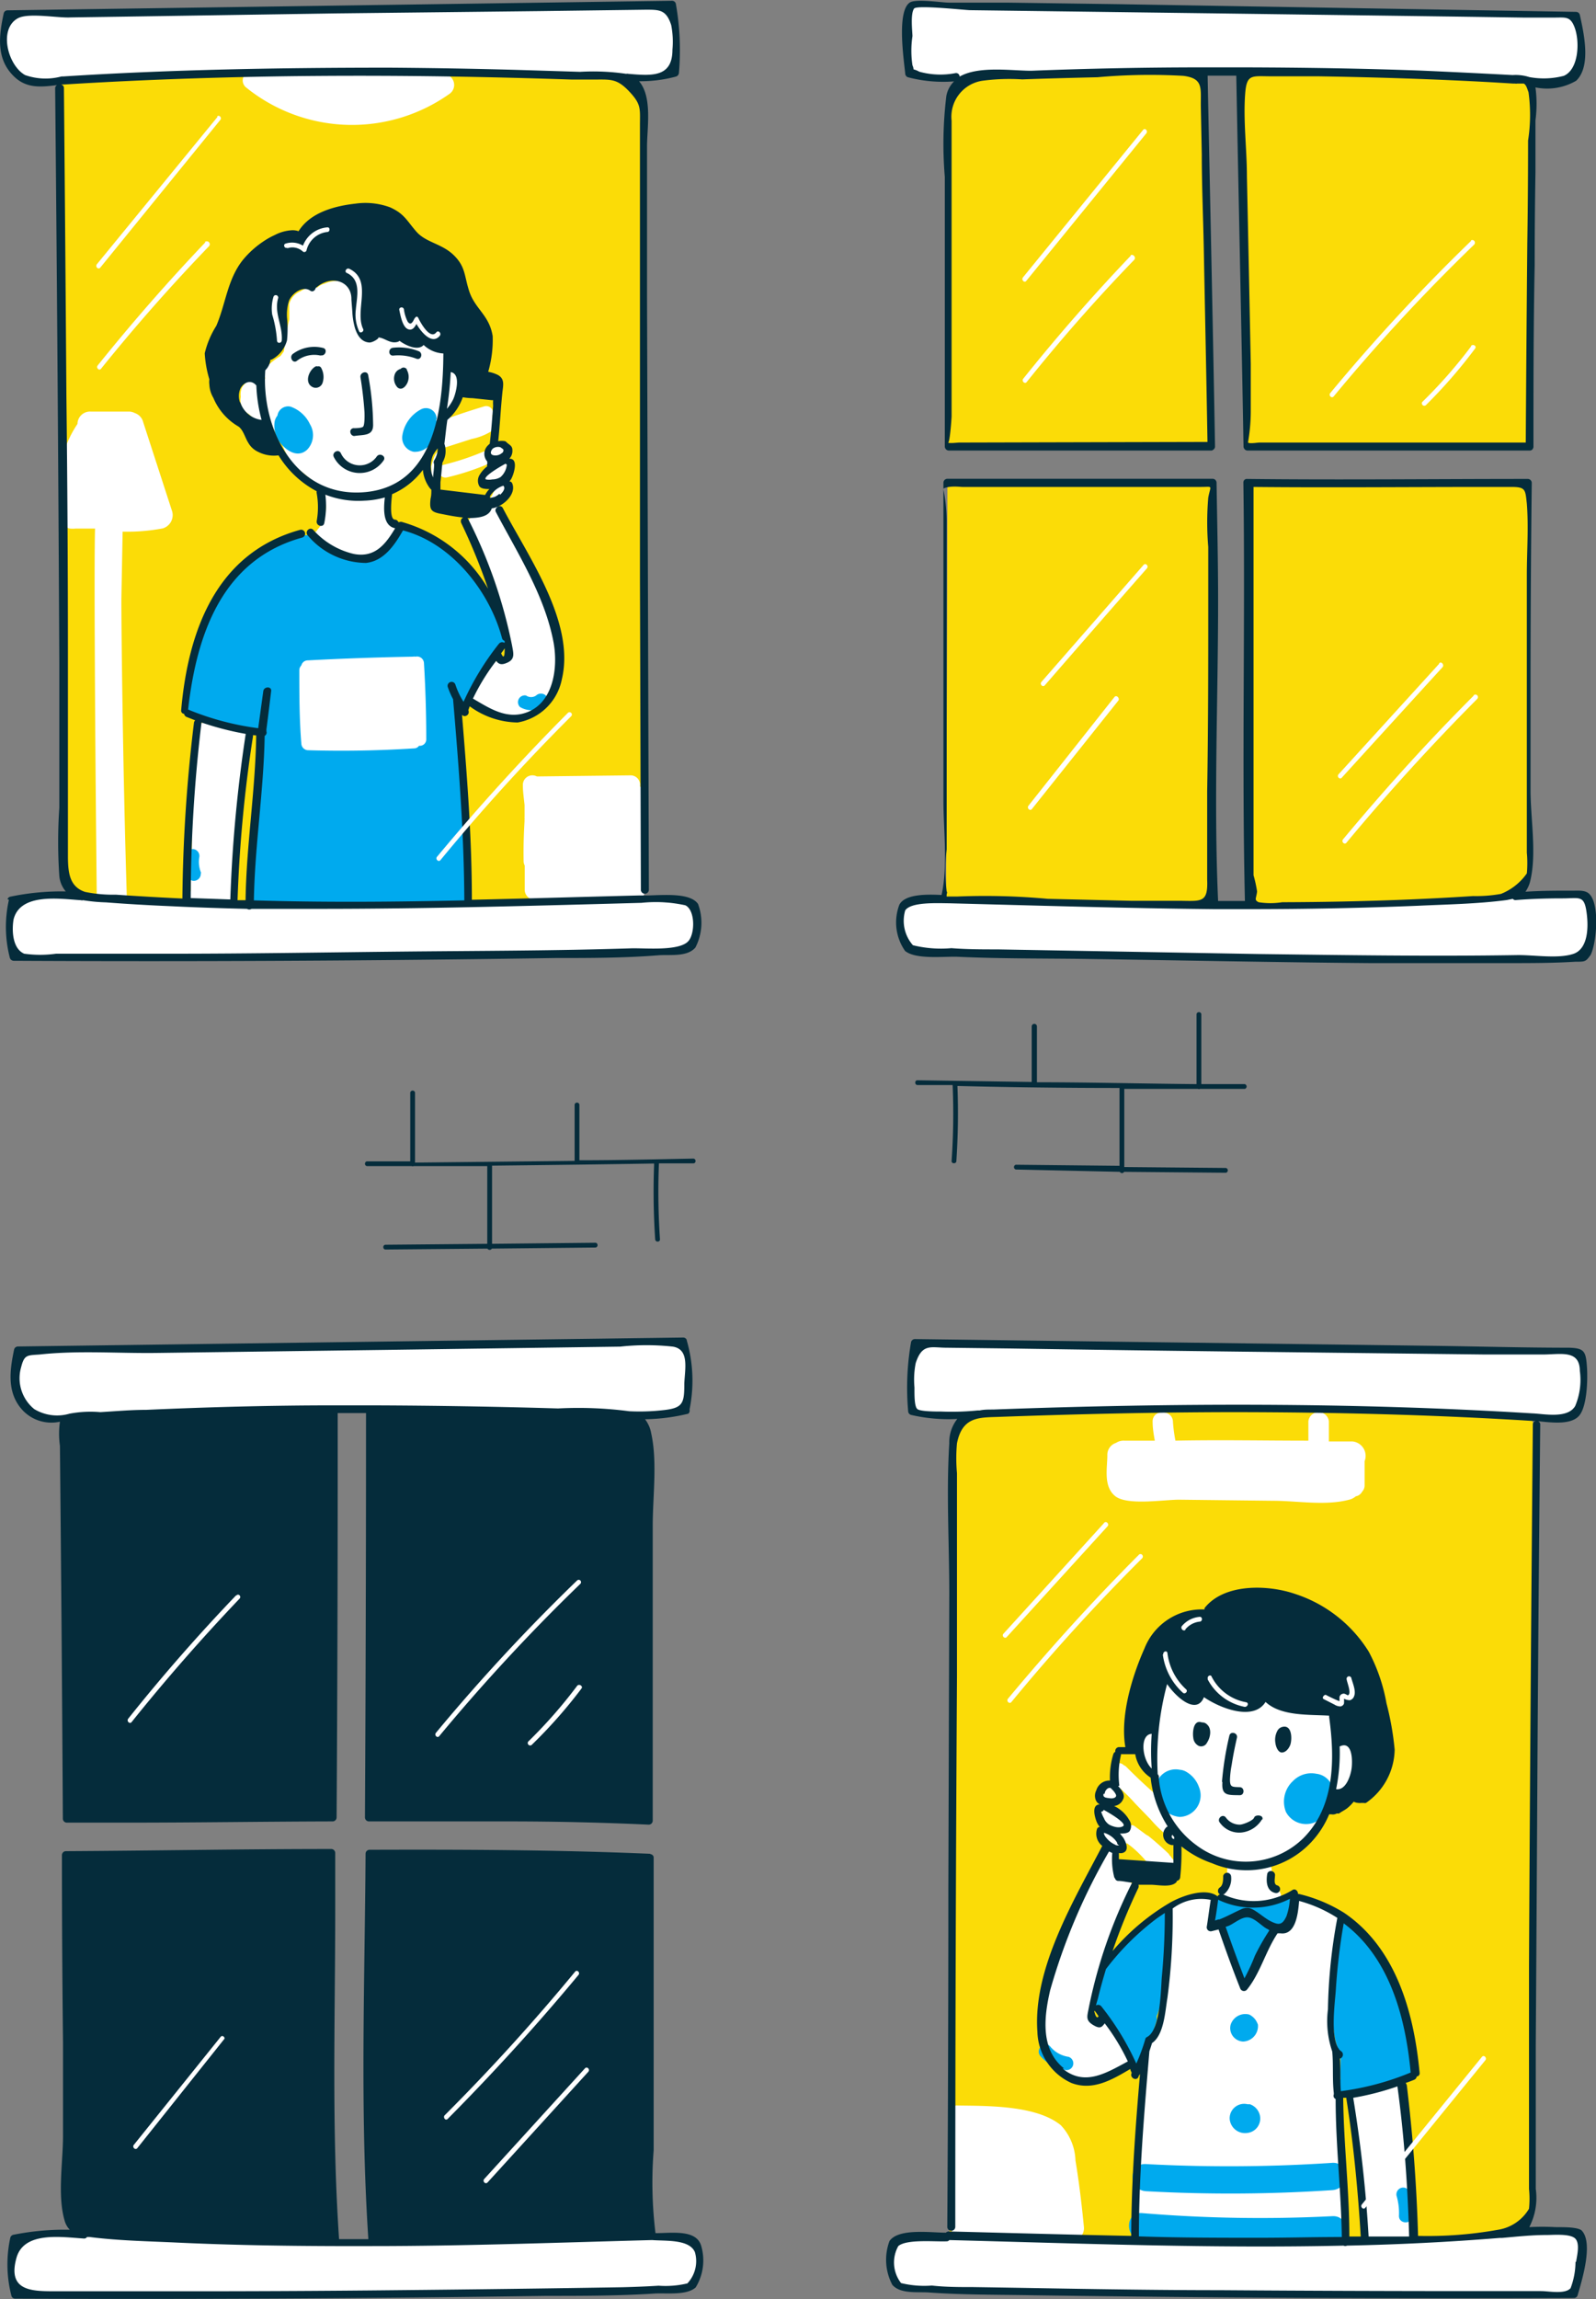
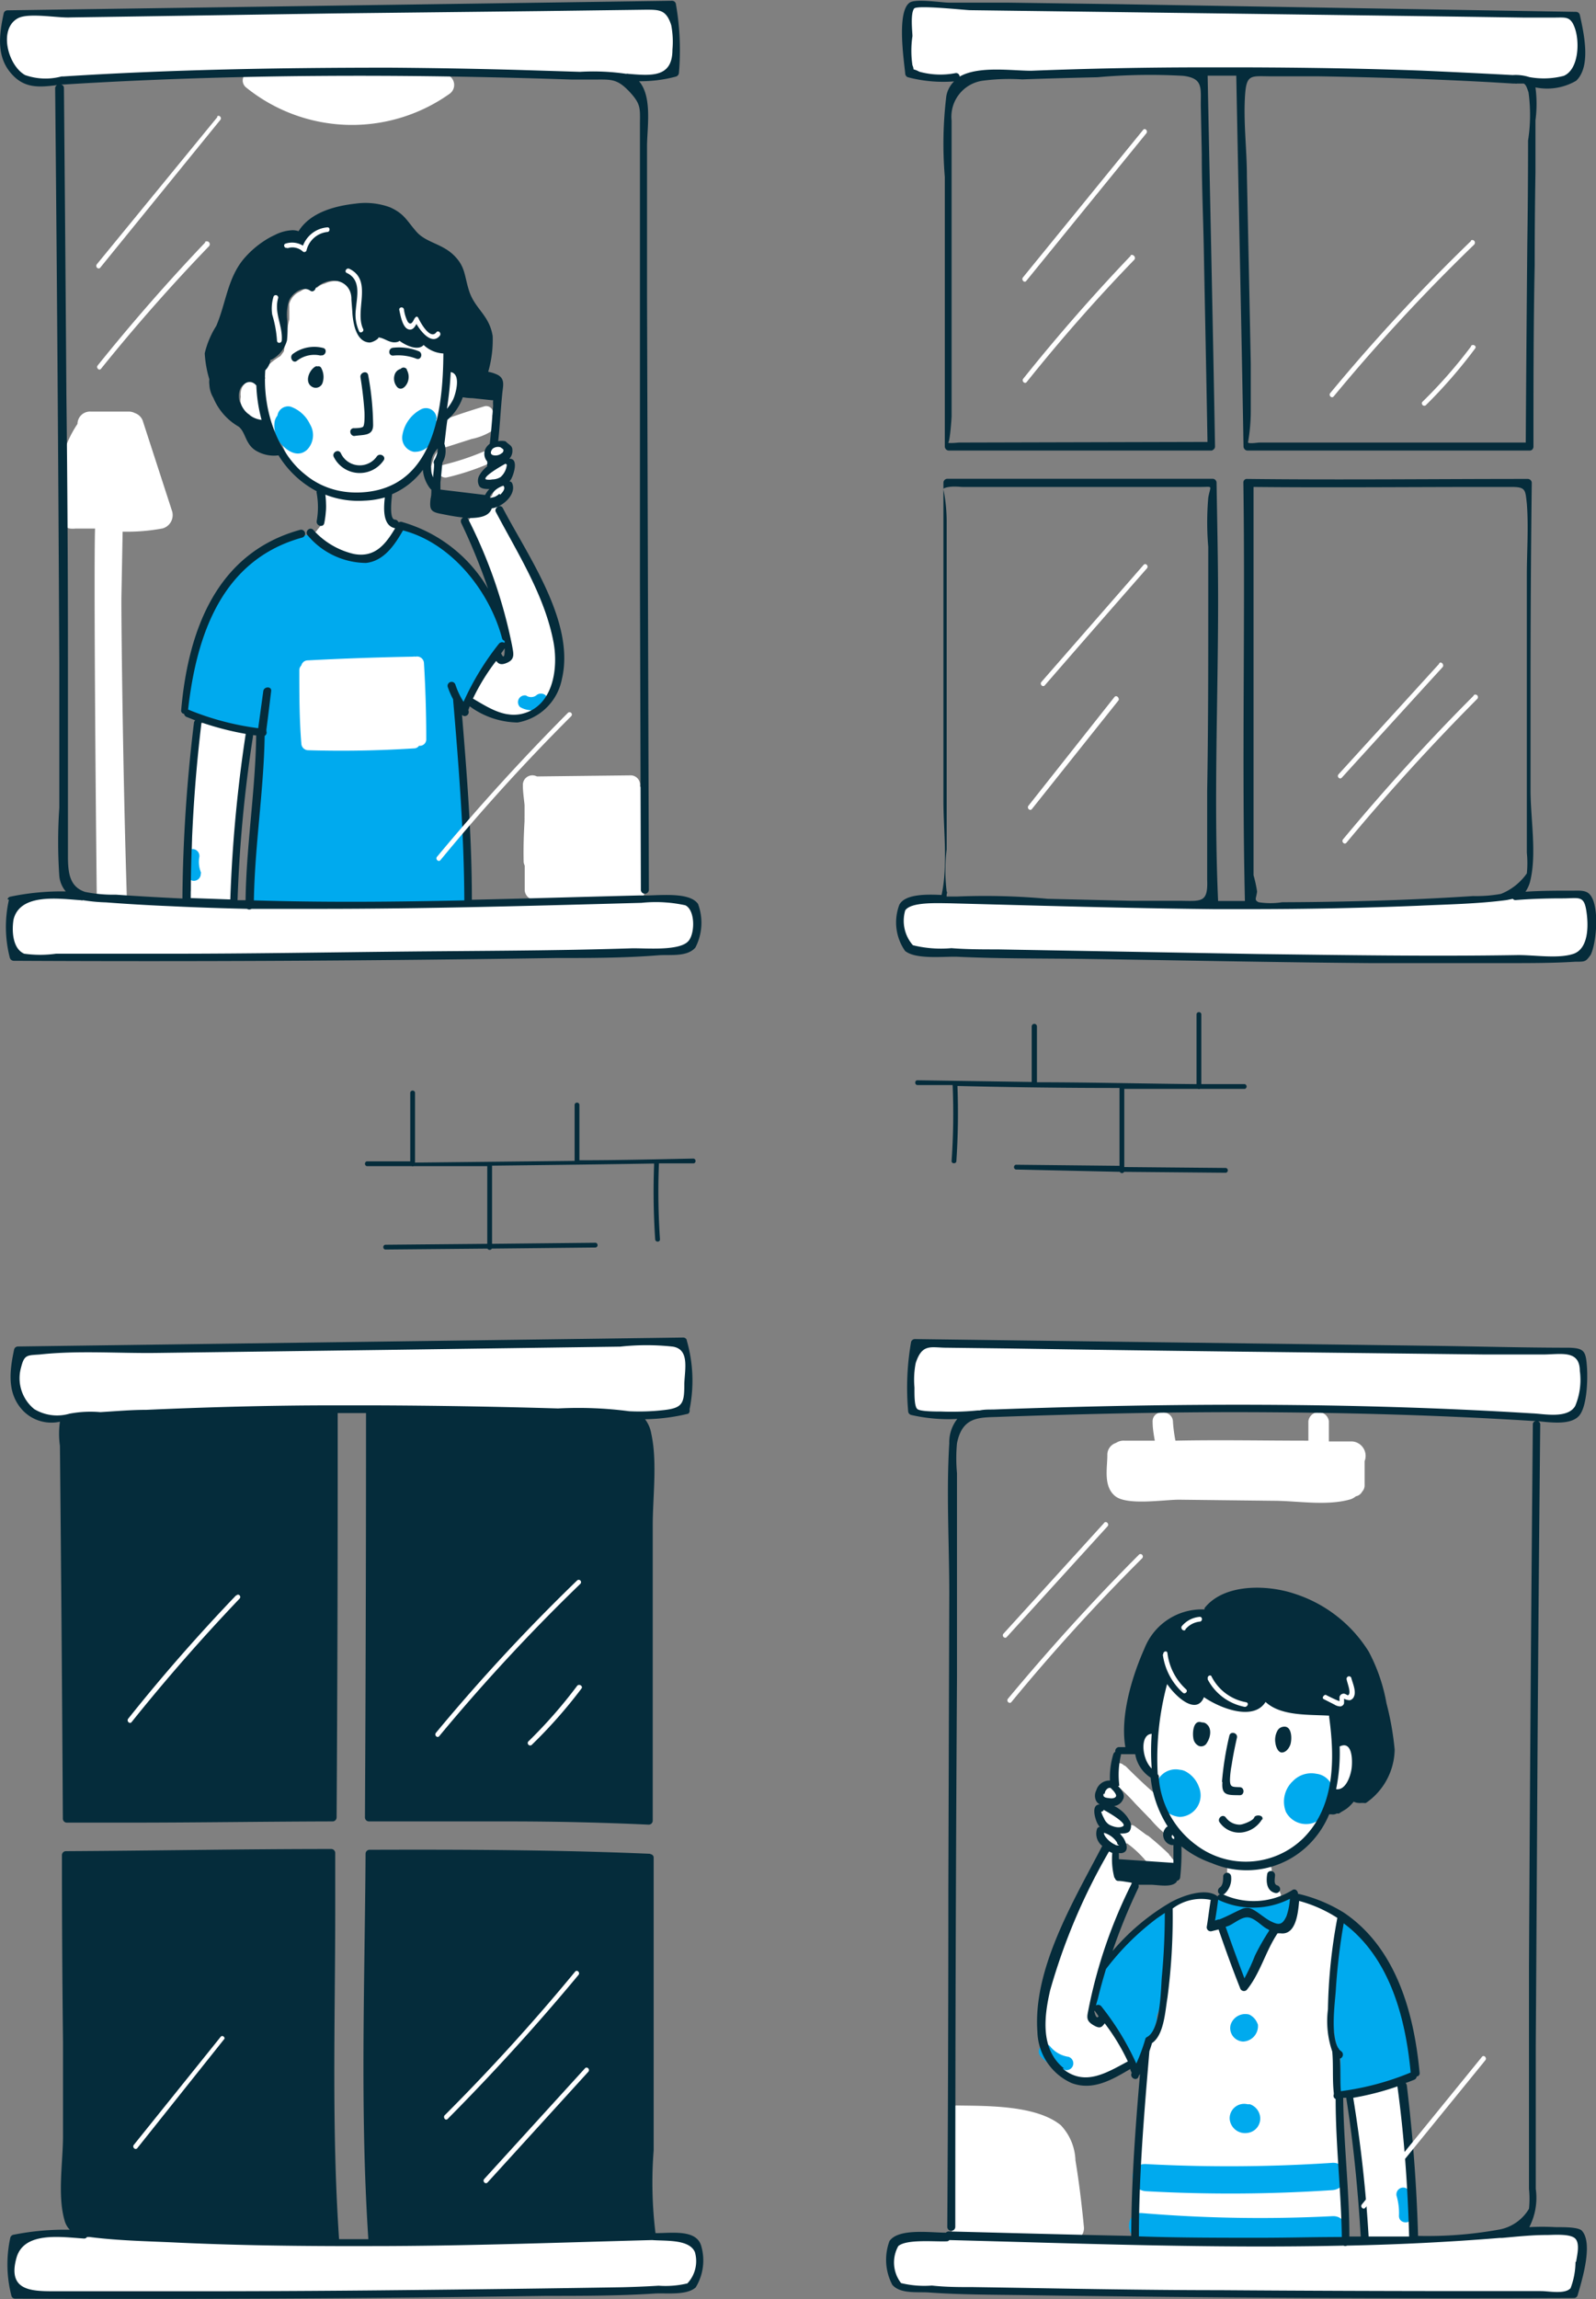
<svg xmlns="http://www.w3.org/2000/svg" viewBox="0 0 103.6 149.15">
  <rect x="0" y="0" width="103.6" height="149.15" fill="#808080" stroke="none" />
  <defs>
    <style>.cls-1{fill:none;}.cls-2{fill:#fbdc07;}.cls-3{clip-path:url(#clip-path);}.cls-4{fill:#fff;}.cls-5{fill:#0ae;}.cls-6{clip-path:url(#clip-path-2);}.cls-7{fill:#052c3b;}</style>
    <clipPath id="clip-path" transform="translate(-0.24 -0.13)">
      <rect class="cls-1" width="103.5" height="149.57" />
    </clipPath>
    <clipPath id="clip-path-2" transform="translate(-0.24 -0.13)">
      <rect class="cls-1" width="104.1" height="149.57" />
    </clipPath>
  </defs>
  <g id="Calque_2" data-name="Calque 2">
    <g id="img">
-       <path class="cls-2" d="M81.29,31.46c0,3.13.08,6.26.1,9.38,0,5.8-.14,11.61,0,17.4,0,.21,0,.41,0,.62h.09c4.67,0,11.18-.11,16.85-.62a1.19,1.19,0,0,0,.71-.3,1.63,1.63,0,0,0,.35-1.21c0-8.47.08-16.81.13-25.27ZM99.54,29.1c0-7.58.1-15.28.18-23.25l-.29-.51C93,4.93,86.68,4.78,80.77,4.78c.15,8.1.34,16.21.48,24.32ZM79,39.12c0-2.55-.06-5.1-.09-7.66H61.74c0,8.77-.06,17.54-.08,26.43l-.15.58c6,.15,11.65.33,17.55.38,0-.9-.08-1.78-.1-2.61C78.87,50.54,79.05,44.83,79,39.12Zm-.13-10c-.13-8.11-.33-16.21-.48-24.32-5.45,0-10.52.18-15,.35a2,2,0,0,0-.85.15c-.68.33-.77,1.25-.78,2,0,7.33,0,14.57-.06,21.81Zm-17,115.31,0,.83,4.71.23,19.18.16,11.94-.53,1.25-.48.69-1.26.08-1.43,0-7.63V117.56l.28-24.62-.4-.86L97.81,92l-17.13-.44-16.84.36-1,.4-.79,1.49v12.29l0,21.6ZM42.14,57.61l-.35.87-4.39.2-19.18.16L5.73,58.28l-.94-.39-.52-1.16v-1.6l0-7.62L4.3,30.7,4,6l.24-.65,2-.12,17.13-.44,16.84.35.65.46L42,7V19.31l0,21.6.19,16.7" transform="translate(-0.24 -0.13)" />
      <g class="cls-3">
        <path class="cls-4" d="M30.05,24.74v0s0-.05,0-.07a.64.64,0,0,0-.06-.18.76.76,0,0,0-.68-.42l.06-.55a.7.7,0,0,0-.61-.8.76.76,0,0,0-.44-.13h-.06a10.46,10.46,0,0,0-4-.69c-.14-.06-.3,0-.44,0h0a.45.45,0,0,1,0-.11c0-.08,0-.15-.06-.24a1.29,1.29,0,0,0,0-.19.36.36,0,0,0,0-.11,7.09,7.09,0,0,0-.26-1.52,1.33,1.33,0,0,0-.19-.63,1.05,1.05,0,0,0-.77-.67,1.71,1.71,0,0,0-1.22.1,1.09,1.09,0,0,0-.49.26,1.5,1.5,0,0,0-1.09.24,1.24,1.24,0,0,0-.72.81,2.51,2.51,0,0,0,0,.27.66.66,0,0,0,0,.15l0,.59a7.58,7.58,0,0,0-.19,1,.4.4,0,0,0,0,.22v.07a5,5,0,0,0-.16.77,3.19,3.19,0,0,1-.23.32,4.62,4.62,0,0,0-.87.67.59.59,0,0,0-.09.78,1,1,0,0,0-.49,0h0a1.91,1.91,0,0,0-.33.06,1.09,1.09,0,0,0-.71.53,1,1,0,0,0-.08.28,1.08,1.08,0,0,0,0,.32,1.1,1.1,0,0,0,0,.44,1.13,1.13,0,0,0,.55.7,1.22,1.22,0,0,0,.27.23,1.74,1.74,0,0,0,1,.38.47.47,0,0,0,.17,0,4.83,4.83,0,0,0,.66,1.22,3.89,3.89,0,0,0,1.44,2,9.66,9.66,0,0,0,1.16.86l.19.09h0c0,.05,0,.19,0,.26a2,2,0,0,0,0,.24c0,.22.06.44.08.66a2.41,2.41,0,0,1-.17,1l-.12.2c-.1.18-.25.32-.32.44a1.22,1.22,0,0,0-.5,1.18c.17,2,.27,4.07.32,6.11A1.82,1.82,0,0,0,18.73,43c-.55,1.39-.27,3.26-.27,4.73,0,1.16-.12,2.46,1.24,2.88a6.41,6.41,0,0,0,3.35-.16,1.65,1.65,0,0,0,1,.09c1.48-.31,3.81.42,4.63-1.31a5.53,5.53,0,0,0,.1-2.53c-.05-1.23-.11-2.45-.16-3.67a1.58,1.58,0,0,0-2-1.49l-.21,0v-6A1.39,1.39,0,0,0,26,34.37c-.07-.16-.34-.28-.58-.46s-.1-1.29-.1-1.59c0-.06,0-.2,0-.36l.16-.05a3.35,3.35,0,0,0,1.53-1,2.4,2.4,0,0,0,.65-.66l0-.05a8.79,8.79,0,0,0,.88-2c.17-.36.31-.73.44-1.08A.35.35,0,0,0,29,27l.2-.27A2,2,0,0,0,30,25.56a1.07,1.07,0,0,0,.06-.43,1.31,1.31,0,0,0,0-.28Zm3.32,37.32L41.09,62c1.16,0,3.79-.26,3.79-.26.69-.11.69-2.88.29-3l-3.38-.18-11.47.3L20,58.85l-4.9-.19.05,0a.34.34,0,0,0,.24-.49c.06-.35,0-.76.08-1.07v0a17,17,0,0,0,.16-2.14.3.3,0,0,0-.18-.29v-.07c.1-.59.21-1.18.29-1.77a.59.59,0,0,0,0-.23c0-.19,0-.38,0-.57.12-.6.21-1.2.29-1.81a.35.35,0,0,0,.06-.18,6.23,6.23,0,0,1,.14-1.15s0-.06,0-.09.06-.35.08-.53,0-.05,0-.07,0,0,0,0h0l0-.07a.42.42,0,0,0,0-.43c-.15-.22-.5-.26-.83-.27a.67.67,0,0,0-.17-.06l-.57-.1h0a3.47,3.47,0,0,1-.61-.23.75.75,0,0,0-.51,0,.34.34,0,0,0-.44.13,5,5,0,0,0-.32,2.05c0,.16,0,.45,0,.73s0,.28-.05.41a.34.34,0,0,0-.11.24v.67a6.26,6.26,0,0,0,0,1,.38.38,0,0,0,.06.16v.06c0,.16,0,.33-.07.5a2.35,2.35,0,0,0,0,1.41.34.34,0,0,0,0,.15v2.21a.67.67,0,0,0-.06.3v.84a.36.36,0,0,0-.06.19.78.78,0,0,0,0,.16.49.49,0,0,0,.16.5l-4.25-.17C8.2,49.76,8.11,40,8.12,38.94l.08-4.32a12.56,12.56,0,0,0,2.6-.21.9.9,0,0,0,.62-1.09L9.53,27.5A.83.83,0,0,0,9,26.93a.86.86,0,0,0-.41-.1H6.11a.81.81,0,0,0-.84.8l0,0a7.11,7.11,0,0,0-.88,1.82.54.54,0,0,1-.05.11v0a9.64,9.64,0,0,1-.1,2.78c0,.62.07,1.25,0,1.87h.16a.68.68,0,0,0,.38.21,1.73,1.73,0,0,0,.37,0l1.26,0c-.07,2,0,13.85.11,23.75l-1,0a14.74,14.74,0,0,0-4.44.3,6.78,6.78,0,0,0,.07,3.63Q17.26,62.29,33.37,62.06ZM31.68,26.49c-.76.23-1.51.47-2.26.74a.44.44,0,0,0-.29.49h0a.42.42,0,0,0-.25.63c-.39.25-.16.94.34.78l1.63-.52a4,4,0,0,0,1.25-.48.41.41,0,0,0,.09-.47.48.48,0,0,0,0-.54A.44.44,0,0,0,31.68,26.49ZM1.45,87.73c-.26,1.15-.48,2.52.25,3.44C2.63,92.34,3.11,92.26,5,92l8.18-.34,8.19-.18,6.91,0,8.06.13,4.36.2a14,14,0,0,0,4.14-.3c.16-1.47.29-3.54-.18-4.42Zm43.91,57.74c-1-.06-1.82-.21-2.79-.26l-7.39.16-9,.17-7.55.05-6.39-.22-6.5-.29a14.41,14.41,0,0,0-4.44.3A6.68,6.68,0,0,0,1.32,149q16.11.08,32.23-.14c2.58,0,5.16-.08,7.73-.12,1.16,0,3.78-.25,3.78-.25C45.76,148.39,45.76,145.62,45.36,145.47ZM32.79,43.05l-.12,0a.69.69,0,0,0-.75.3c-.17.27-.33.54-.47.8a1.82,1.82,0,0,0-.15.27,2.18,2.18,0,0,0-.47.44.67.67,0,0,0,.24.91c1.06.7,3.34,1.17,4.36.17a3.42,3.42,0,0,0,.9-2.18.29.29,0,0,0,.08-.21A10.29,10.29,0,0,0,36.46,41a6.13,6.13,0,0,0-.75-1.77c-.19-.54-.39-1.07-.58-1.6h0a.65.65,0,0,0-.06-.42,5.5,5.5,0,0,0-.91-1.31,12.2,12.2,0,0,1-1.33-2.53.65.65,0,0,0-.31-.39,3.71,3.71,0,0,1,.26-.53.17.17,0,0,0,0-.18c.3-.29.54-.68.35-1a.34.34,0,0,0-.14-.15l.06-.18a1.28,1.28,0,0,0,.14-.21l.07-.09s0-.05,0-.07a.25.25,0,0,0,0-.35.24.24,0,0,0-.14-.17.3.3,0,0,0,.05-.16.6.6,0,0,0-.09-.41v0s0-.05,0-.08v0a.13.13,0,0,0,0-.06.51.51,0,0,0-.07-.15L33,29.12l0,0-.06-.05,0,0-.11,0a.68.68,0,0,0-.65.16,0,0,0,0,0,0,0,.36.36,0,0,0-.15.29s0,.05,0,.08a.34.34,0,0,0-.46-.15,16.58,16.58,0,0,1-2.61.85.4.4,0,0,0-.26.18l.06-.35a.18.18,0,0,0,0-.14.1.1,0,0,0,.08-.08.05.05,0,0,0,0,0h0a1.79,1.79,0,0,0,.1-.35v0a0,0,0,0,1,0,0c.08-.21-.25-.3-.33-.09v0a1.16,1.16,0,0,0-.25.51,2.52,2.52,0,0,0-.12.39.11.11,0,0,0,0,.08h0l0,.18s0,0,0,0v0h0a.43.43,0,0,0,0,.16v0a1.49,1.49,0,0,0,.07.25l0,.11c0,.06.05.1.09.11l0,0c.07.16.33.08.32-.09a.09.09,0,0,0,0-.05.14.14,0,0,0,0-.11l0-.09h0a.3.3,0,0,0,0-.13.09.09,0,0,0,0-.06h0a.44.44,0,0,0,.54.37,16.23,16.23,0,0,0,2.61-.85.47.47,0,0,0,.29-.42s0,0,0,0a.63.63,0,0,0,.43.56,1.72,1.72,0,0,0-.5.36.64.64,0,0,0-.33.32.32.32,0,0,0,.25.46.93.93,0,0,0,.42-.06l.11,0a.79.79,0,0,0-.09.22.19.19,0,0,0,0,.13,1.5,1.5,0,0,0-.28.48l-.1.11a.22.22,0,0,0,.24.33h0a2.6,2.6,0,0,0-.1.25.68.68,0,0,0-.5.37h-.12a.61.61,0,0,0-.7.27.71.71,0,0,0-.05,1.11l.11.19a6.93,6.93,0,0,0,.44.86l0,0,.26.57a.27.27,0,0,0,.17.16,13.28,13.28,0,0,1,.71,2c.31,1.35.61,2.7.92,4l-.11.15C33.09,42.83,32.93,42.94,32.79,43.05ZM59.26,61.69s2.62.24,3.78.26l7.73.11c10.74.15,22.16.48,32.24.14.41-.32.77-3.4.14-4a33.33,33.33,0,0,0-4.52.05l-2.76.25-10,.34H79.4l-9.65-.19-7.4-.19L59,58.66C58.56,58.81,58.56,61.58,59.26,61.69ZM17,4.83l.11.07,0,0,.11,0H27.81l.1-.06-2.43-.06ZM1,4.5C.24,3.57.46,2.21.72,1.06L43.88.48a14.89,14.89,0,0,1,.18,4.42,7.62,7.62,0,0,1-3,.25L29.17,4.88A.53.53,0,0,1,29.3,5a.7.7,0,0,1,.13,1.21,10.94,10.94,0,0,1-13.22-.41.58.58,0,0,1,.18-1h-1.5l-10.66.5C2.38,5.59,1.9,5.67,1,4.5ZM35.28,58.43h.1l1.87,0,.18,0a21.11,21.11,0,0,0,3.08,0h.78c.2,0,.57,0,.68-.12s.12-.39.11-.65L42,56.3a.61.61,0,0,0-.06-.24V55.2c0-.26,0-.53,0-.79a2.81,2.81,0,0,0,0-.29A12.56,12.56,0,0,0,42,51.59a.67.67,0,0,0-.22-.45.61.61,0,0,0-.63-.71l-6.06.07a.62.62,0,0,0-.91.58c0,.43.07.85.11,1.28l0,.75a.29.29,0,0,0,0,.09v.1a.25.25,0,0,0,0,.08c-.05.87-.08,1.74-.06,2.62a.61.61,0,0,0,.07.28v.37c0,.24,0,.47,0,.71v.53A.67.67,0,0,0,35.28,58.43Zm67.51,29.44-43.16-.58a14.83,14.83,0,0,0-.18,4.41,14.54,14.54,0,0,0,4.27.17l6.33-.2,10.24-.09h6.63l5.69.14,7.11.37c2,.06,2.61.12,2.84-.19C103.06,91.23,103.25,88,102.79,87.87Zm-23,34.82h0c0,.06-.2.12-.23.18s.17.28.28.32a.29.29,0,0,0,.12.1,4.32,4.32,0,0,0,2.86.13s.21-.07.24-.06c.2.15.44-.26.27-.44l0-.05a.31.31,0,0,0-.09-.11l-.06,0-.33-.34a2.84,2.84,0,0,0-.06-.31v-.69c0-.25-.26-.42-.35-.24,0,0-.15.08-.2.07l-.24,0a.18.18,0,0,0-.11,0h-.1c-.33,0-.69,0-1,0h-.31a.22.22,0,0,0-.28-.07h0a.19.19,0,0,0-.19,0,.21.21,0,0,0-.11.18v.07a.71.71,0,0,0,0,.16.21.21,0,0,0,.15.2v.33a2.64,2.64,0,0,1,0,.28ZM88,115.46a1.56,1.56,0,0,0,.11-1,1.25,1.25,0,0,0-.25-.9.71.71,0,0,0-.71-.31c0-.1,0-.2,0-.29a.67.67,0,0,0-.29-.52,4.6,4.6,0,0,0-.07-.66c-.06-.2,0-.44-.27-.49a16.72,16.72,0,0,1-3.52-.51c-.43-.32-.54-.44-.91,0-.78.89-2.9-.69-3.81-.7-.44,0-.6.2-1,.29-.23-.13-.45-.26-.67-.41-.23-.43-.48-.82-.72-.58-.13.07-.25.52-.27.69s0,.51-.06.77a8.15,8.15,0,0,0-.22,1.56h0c-.18.07-.33,0-.45.16a.73.73,0,0,0-.36.39,1.65,1.65,0,0,0,.82,2.29h0l0,0a5.86,5.86,0,0,0,.81,2.82l.51.8a6,6,0,0,0,4,2.25,4.72,4.72,0,0,0,4.15-1.32,5.62,5.62,0,0,0,1.52-1.93,8.27,8.27,0,0,0,.32-1.47h.06A1.57,1.57,0,0,0,88,115.46Zm-15.52.31c0,.1.1.16.19.17l.11.13a.16.16,0,0,0,.14.05q.54.48,1,1l.9.93.1.1a7.67,7.67,0,0,0,.85.86.38.38,0,0,0,.18.09.56.56,0,0,0,.13.37c.1.12.32.27.48.22s.18-.26.12-.4a.86.86,0,0,0-.27-.33.46.46,0,0,0,.09-.15c-.19-.3-.55-.44-.58-.91l-.31-.3,0-.07a.19.19,0,0,0,0-.13l-.27-.69a.15.15,0,0,0-.14-.11.29.29,0,0,0-.11-.21c-.61-.53-1.18-1.08-1.75-1.65a.47.47,0,0,0-.16-.1c-.33-.34-.82.08-.7.47a.78.78,0,0,0,0,.43.43.43,0,0,0,0,0A1.21,1.21,0,0,1,72.48,115.77ZM62.28,5.15,69.79,5l5.58-.19h7.15L92.05,5l6.65.33c2.13.12,3.38.1,3.68-.23.8-.86.46-2.9.2-4.05L59.42.48c-.3,0-.24,3.89-.18,4.42A7.62,7.62,0,0,0,62.28,5.15ZM74,144.6a.87.87,0,0,0,.31.66.84.84,0,0,0,.62.26l5.14-.13c.67,0,1.48.06,2.26,0a30.44,30.44,0,0,0,4.58,0,.68.68,0,0,0,.63-.62,1.11,1.11,0,0,0,0-.19q-.18-3.17-.27-6.32a.59.59,0,0,0,0-.2,24.85,24.85,0,0,1-.14-4,.71.71,0,0,0-.08-.34.33.33,0,0,0,0-.2.84.84,0,0,0-.14-.32s0,0,0,0l0-.1h0a.16.16,0,0,0,0-.1c-.09-1-.17-2-.22-3,0-.22.13-.52,0-.63.12-.76.07-1.4.23-2.12s.31-1.19.49-1.79a.58.58,0,0,0-.06-.52.57.57,0,0,0-.22-.42,3.47,3.47,0,0,0-1.69-.84l-.06,0a2.6,2.6,0,0,0-.5-.31.34.34,0,0,0-.5.2c0,.14,0,.28-.07.41h0a.25.25,0,0,0,0,.08.22.22,0,0,0,0,.08s0,.06,0,.08a.25.25,0,0,0,0,.07c0,.07,0,.19-.08.27a.48.48,0,0,0-.07.21l0,.12c-.1.25-.12.41-.34.49l-.14,0-.17.08c-.28,0-.44-.09-.68.45A27,27,0,0,1,81,129c-.11-.22-.23-.44-.33-.67a13.68,13.68,0,0,1-.87-2.34c-.13-.58-.23-.76-.63-.77-.09,0-.22.11-.32.11.08-.45.17-.91.28-1.35a.65.65,0,0,0-.38-.77.27.27,0,0,0-.27-.14,4.78,4.78,0,0,0-1.3.33c-.19,0-.39.11-.58.18a.33.33,0,0,0-.18.14.7.7,0,0,0-.42.77,15.18,15.18,0,0,1-.06,4.15,14.52,14.52,0,0,1-.62,3.6.83.83,0,0,0-.65.83c0,.1,0,.2,0,.31a.9.9,0,0,0-.2.5,5.33,5.33,0,0,0-.07,1.49.83.83,0,0,0,.06.29v.29l-.06.41a1,1,0,0,0,.06.51c0,.33-.06.65-.07,1a.3.3,0,0,0-.2.3v1.5a.37.37,0,0,0,.09.24h0l0,.24h0v0a17.9,17.9,0,0,0-.13,3.27,1.36,1.36,0,0,0,0,.3v.07A2.24,2.24,0,0,0,74,144.6Zm-1.38-25.79a.37.37,0,0,1,0,.18,1.08,1.08,0,0,1,.18.24v0l0,0a.52.52,0,0,1,.11.1s0,0,0-.06l-.08,0A.17.17,0,0,1,73,119l.1.06h.07a.86.86,0,0,1,.07-.21.24.24,0,0,1-.17,0l-.25,0-.09,0Zm-.54,1.09a2.41,2.41,0,0,1-.42-.48.35.35,0,0,1-.06-.19.43.43,0,0,1,.1-.43.57.57,0,0,1,.13-.08h0a.46.46,0,0,1,.19-.18l-.06,0a.78.78,0,0,1-.15-.1.62.62,0,0,1-.14-.14.58.58,0,0,1-.06-.64c0-.18.08-.36.11-.52a.52.52,0,0,0,0-.63.61.61,0,0,1,.42-.42.44.44,0,0,1,.53.27.67.67,0,0,1,.08.17.17.17,0,0,1,0,.07v0a.33.33,0,0,1,0,.1s0,0,0,.08a.05.05,0,0,0,0,0,.33.33,0,0,1-.14.17l-.07.05a.38.38,0,0,1,0,.28,1.62,1.62,0,0,0,0,.19,3.21,3.21,0,0,1,.89.59.41.41,0,0,1,.06.53.35.35,0,0,1,.39,0l.77.57.13.07c.46.37.89.75,1.32,1.16l.07.11s0,0,0,0a.4.4,0,0,1,.12.15,3.25,3.25,0,0,1,.23.29.13.13,0,0,1,0,.2l0,0a.2.2,0,0,1-.14.06.17.17,0,0,1-.16,0,.13.13,0,0,1-.08,0h0a.46.46,0,0,1-.52,0l0,0h-.24a.89.89,0,0,1-.5-.23.37.37,0,0,1-.26-.12,6.93,6.93,0,0,0-1.22-1.14.17.17,0,0,1-.12,0,1.45,1.45,0,0,1-.16-.18.46.46,0,0,1-.32.61.38.38,0,0,1,0,.28l-.22.54a.45.45,0,0,1,.1.3,3.83,3.83,0,0,0,0,.47l.06.33a1.16,1.16,0,0,1,.93.22.46.46,0,0,1,.11.43,4.08,4.08,0,0,1-.63,1l-.66,1.66a12.53,12.53,0,0,1-.7,2.74c-.11.31-.26.67-.41,1-.08.59-.24,1.32-.28,1.91a.67.67,0,0,1,.09.21v0a.51.51,0,0,1,.38.15.64.64,0,0,1,.43,0,.6.6,0,0,1,.36.2,5,5,0,0,1,1.12,1.92.61.61,0,0,1-.13.59l-.07.11c-1.6,1.81-5.09.73-5.13-1.66a2.61,2.61,0,0,1-.09-.58,3.75,3.75,0,0,1-.08-1.21,11.6,11.6,0,0,1,.66-3A19.87,19.87,0,0,1,70,124.21a7.2,7.2,0,0,1,.64-1.27l.09-.21a.33.33,0,0,1,.12-.14l.26-.72a.38.38,0,0,1,.16-.21l.25-.61v0l.36-.89A.42.42,0,0,1,72.07,119.9Zm.62-26.17a.81.81,0,0,0-.58.81c0,.83-.27,2,.5,2.64s3.2.23,4.19.24l6.08.07c1.58,0,3.44.35,5-.09a1.07,1.07,0,0,0,.36-.2.59.59,0,0,0,.41-.3.61.61,0,0,0,.16-.44c0-.51,0-1,0-1.54h0a.94.94,0,0,0-.8-1.28l-1.52,0V92.33a.67.67,0,0,0-1.33,0v1.26c-2.88,0-5.75-.06-8.63,0a9.87,9.87,0,0,1-.16-1.2c0-.85-1.37-.86-1.32,0,0,.4.07.8.14,1.2H73.22A.89.89,0,0,0,72.69,93.73Zm18.65,42a.67.67,0,0,0-.82-.46,11.15,11.15,0,0,1-2.22.58c-.47.07-.55.5-.39.85v.05a.33.33,0,0,0,0,.14,2.63,2.63,0,0,1,0,.49.54.54,0,0,0,.09.22c0,1.15.44,2.44.54,3.59s.2,2.27.29,3.41a.25.25,0,0,0,0,.17,2.07,2.07,0,0,0,.15.54.33.33,0,0,0,.43.13h.14l.8-.07h0a4.81,4.81,0,0,0,1.36-.11A.34.34,0,0,0,92,145s0,0,0-.08a.61.61,0,0,0,0-.24A60.12,60.12,0,0,0,91.34,135.76Zm-29.35,9a.44.44,0,0,0,.44.44l3.09,0c1.47,0,3,.22,4.45.2a.34.34,0,0,0,.23-.08c.24,0,.42-.37.39-.68-.14-1.44-.31-2.89-.55-4.33A3.48,3.48,0,0,0,69.1,138c-1.6-1.31-4.81-1.25-6.74-1.28a.41.41,0,0,0-.42.48.33.33,0,0,0,0,.2A46.88,46.88,0,0,1,62,144.76Zm40.67.27c.42.75.07,2.81-.28,4q-16.12.08-32.24-.14c-2.58,0-5.15-.08-7.73-.12-1.16,0-3.78-.25-3.78-.25-.7-.11-.7-2.88-.3-3l3.39-.18,11.82.24,11.56.1,5.75-.17h2.61l4.17-.39a18.43,18.43,0,0,1,5,0" transform="translate(-0.24 -0.13)" />
      </g>
      <path class="cls-5" d="M27.91,48.06q0-2.46-.15-4.92a.45.45,0,0,0-.55-.41.41.41,0,0,0-.16,0q-3.42.06-6.84.24a.43.43,0,0,0-.41.33.43.43,0,0,0-.13.31c0,1.59,0,3.17.13,4.75a.45.45,0,0,0,.45.44q3.43.1,6.87-.12a.39.39,0,0,0,.32-.17A.42.42,0,0,0,27.91,48.06Zm4.59-5.72a1.33,1.33,0,0,1-.14.19v0a2.1,2.1,0,0,1-.24.27c-.28.39-.45.77-.73,1.14a10.44,10.44,0,0,1-.9,2c-.13.18-.35-.11-.54-.06.12,1.73.24,3.45.37,5.17,0,.2.1,2.72.1,2.72s0,.28.05.46a12.69,12.69,0,0,1,.07,3,.57.57,0,0,1,0,.13h0a.85.85,0,0,1,0,.16s0,.05,0,.07c.24.68.2,1.33-.66,1.3-4.29-.16-8.41.28-12.73-.05-.58,0-.68,0-.67-.36,0-.14,0-.57,0-.7s.64-7.62.69-8.23a1,1,0,0,1,0-.17,12.74,12.74,0,0,1,.14-1.73c-.45-.05-1.66-.22-2.07-.32a6.59,6.59,0,0,1-3-1.07c-.08-.07,0-.23,0-.34l0,0a.72.72,0,0,1,0-.61,11.64,11.64,0,0,1,.75-3,10.2,10.2,0,0,1,1.43-3.45c0-.07.27-.41.34-.49A10.4,10.4,0,0,1,15.93,37c.07-.09,1.27-1,1.47-1.15a4.56,4.56,0,0,1,2.92-1c.47.08.95.61,1.36.8,1,.49,1.23,1,3.06.48,0,0,.17-.1.19-.13a3.88,3.88,0,0,1,.31-.26c.27-.47.63-1.33,1.12-1.46.3-.09.53.15.86.3a1.13,1.13,0,0,1,.67.2,10.32,10.32,0,0,1,5.23,6.71C33.23,41.93,32.84,42.17,32.5,42.34Zm3.17,2.91a.46.46,0,0,0-.63,0,.57.57,0,0,1-.65,0A.44.44,0,0,0,34,46a1.49,1.49,0,0,0,1.72-.15A.46.46,0,0,0,35.67,45.25Zm33.92,88.31a1.89,1.89,0,0,1-1.18-.67c-.37-.43-1,.2-.63.63a2.77,2.77,0,0,0,1.57.89.44.44,0,0,0,.24-.85Zm16.1-18.36h0a1.66,1.66,0,0,0-1.52.47,1.82,1.82,0,0,0-.46,2,1.48,1.48,0,0,0,1.8.71,2,2,0,0,0,1.24-1.68A1.23,1.23,0,0,0,85.69,115.2Zm-7.62.87a1.85,1.85,0,0,0-.83-1,.94.94,0,0,0-.42-.13,1.31,1.31,0,0,0-1.57,1.4A1.74,1.74,0,0,0,76.82,118,1.4,1.4,0,0,0,78.07,116.07ZM82,137.28a1,1,0,0,0-.62-.64l-.15,0a.94.94,0,0,0-1.17.93,1,1,0,0,0,1.15.93A.94.94,0,0,0,82,137.28Zm-.12-5.84a1.08,1.08,0,0,0-.55-.62,1,1,0,0,0-1.2.64.87.87,0,0,0,.81,1.11A1,1,0,0,0,81.89,131.44Zm4.84,12.46a92.58,92.58,0,0,1-12.35-.2c-1.13-.09-1.12,1.68,0,1.77a94.28,94.28,0,0,0,12.35.19C87.87,145.61,87.87,143.84,86.73,143.9Zm0-3.46a101.59,101.59,0,0,1-12.09.08c-1.16-.07-1.16,1.69,0,1.76a99.52,99.52,0,0,0,12.09-.07C87.87,142.13,87.88,140.37,86.71,140.44ZM92,134.17a5.4,5.4,0,0,0-.18-.89,8.79,8.79,0,0,0-.27-1.83.29.29,0,0,0-.11-.18c0-.05,0-.1,0-.15a5.19,5.19,0,0,0-.75-2.21l0,0a6.74,6.74,0,0,0-.63-1.26c-.06-.12-.11-.24-.18-.36a14.84,14.84,0,0,0-1.71-2.17.63.63,0,0,0-.35-.35.32.32,0,0,0-.13,0h0a.3.3,0,0,0-.35.24.56.56,0,0,0,0,.08,8.46,8.46,0,0,0-.29,1.5,9.28,9.28,0,0,0-.08,1.82,7,7,0,0,0-.14,1.44,2.18,2.18,0,0,0,0,.25.35.35,0,0,0-.06.18,4.61,4.61,0,0,0,.06,1.61,4,4,0,0,0,.21,1,1.66,1.66,0,0,0,.12.31,1.11,1.11,0,0,0,.09.19l0,.71s0,.06,0,.1a5.57,5.57,0,0,0,0,.82.35.35,0,0,0-.12.19.45.45,0,0,0,.09.6.26.26,0,0,0,.31.2,12.27,12.27,0,0,0,4.1-1l.16,0a.42.42,0,0,0,.21-.16l.06,0A.34.34,0,0,0,92,134.17Zm-78.7-77.4a1.84,1.84,0,0,1-.13-1,.45.45,0,0,0-.3-.54.45.45,0,0,0-.55.31A2.82,2.82,0,0,0,12.41,57a.45.45,0,0,0,.86-.23Zm78.45,85.6a.44.44,0,0,0-.85.23,3.94,3.94,0,0,1,.15,1.28c0,.56.86.56.88,0A4.78,4.78,0,0,0,91.72,142.37Zm-7.85-19.23a1.57,1.57,0,0,1-.44.28l-.83.26c-.35,0-.69,0-1,0s-.59,0-.93,0l-.46-.1a1,1,0,0,1-.41-.2.46.46,0,0,0-.23-.09h-.07a.35.35,0,0,0-.39.15,3.38,3.38,0,0,0-.22.75,2.83,2.83,0,0,0-.11.58.21.21,0,0,0,0,.11.35.35,0,0,0,.43.4.38.38,0,0,0,.25-.11h0l.1,0v0c.33,1.15.83,2.23,1.18,3.37a.35.35,0,0,0,.66,0l.06-.18a7.2,7.2,0,0,0,.39-.85h0l.1-.27.33-.54v0a10.48,10.48,0,0,0,.64-1.17.08.08,0,0,1,0,0l.16-.08a.58.58,0,0,0,.21-.23,1.11,1.11,0,0,0,.35-.16l0,0a2.3,2.3,0,0,0,.66-1.12.27.27,0,0,0,0-.15,1.17,1.17,0,0,1,0-.11A.35.35,0,0,0,83.87,123.14Zm-8.69,1.17c-.23.24-.46.47-.7.69a10.76,10.76,0,0,0-1,.87.53.53,0,0,0-.16.29A11.61,11.61,0,0,0,72,127.45a.51.51,0,0,0-.09.13.34.34,0,0,0-.21.21c-.11.34-.23.68-.35,1a.22.22,0,0,0,0,.16,3.77,3.77,0,0,0-.2.75.43.43,0,0,0,0,.16h0a.33.33,0,0,0,0,.19.34.34,0,0,0,.23.32l.06,0h0a12.5,12.5,0,0,1,1.27,1.63c.17.29.31.59.47.88s.54.66.5,1,.47.41.64.14a.17.17,0,0,0,.07-.16h0a1.67,1.67,0,0,0,0-.39.2.2,0,0,0,.12-.12c.14-.37.27-.75.39-1.13a.72.72,0,0,0,.21-.32l.21-.68a.88.88,0,0,0,0-.28,5,5,0,0,0,.36-1.73c.07-.45,0-1,.07-1.45.36-.9.16-2.36.32-3.4C76.27,123.85,75.68,123.79,75.18,124.31Zm-46.63-97a.69.69,0,0,0-1-.63,2.31,2.31,0,0,0-1.23,1.76.93.93,0,0,0,.75,1A1.27,1.27,0,0,0,28.13,29,1.66,1.66,0,0,0,28.55,27.35Zm-8.41,2c-.53.48-1.16.17-1.58-.27a1.79,1.79,0,0,1-.51-1.62.94.94,0,0,1,.17-.33.7.7,0,0,1,.85-.58,2.2,2.2,0,0,1,1.26,1.14,1.36,1.36,0,0,1-.19,1.66" transform="translate(-0.24 -0.13)" />
      <g class="cls-6">
        <path class="cls-7" d="M67.55,66.72v3.62c3.45,0,6.91.09,10.36.12V65.91a.16.16,0,0,1,.31,0v4.55l2.82,0a.16.16,0,0,1,0,.31l-2.91,0a.15.15,0,0,1-.13,0l-4.78,0v5.07l6.6.06a.16.16,0,0,1,0,.31l-6.61-.06a.16.16,0,0,1-.28,0L66.18,76a.16.16,0,0,1,0-.31l6.73.07V70.71q-5.25,0-10.52-.13a.07.07,0,0,1,0,0,46.51,46.51,0,0,1-.07,4.87c0,.19-.32.19-.31,0a43.93,43.93,0,0,0,.07-4.87.14.14,0,0,1,0-.06l-2.28,0c-.2,0-.2-.32,0-.31l7.41.11V66.72A.16.16,0,0,1,67.55,66.72ZM45.28,75.6l-2.27,0a.15.15,0,0,1,0,.07,46.36,46.36,0,0,0,.07,4.86c0,.2-.3.19-.31,0a46.36,46.36,0,0,1-.07-4.86.11.11,0,0,1,0-.06c-3.51.06-7,.1-10.52.14v5.07l6.73-.07a.16.16,0,0,1,0,.31l-6.74.07a.17.17,0,0,1-.29,0l-6.61.06c-.2,0-.2-.31,0-.31l6.6-.06V75.78l-4.78,0a.15.15,0,0,1-.13,0l-2.91,0a.16.16,0,0,1,0-.31l2.82,0V71a.16.16,0,0,1,.31,0v4.55l10.36-.11V71.78a.16.16,0,0,1,.31,0V75.4c2.47,0,4.94-.06,7.41-.11A.16.16,0,0,1,45.28,75.6ZM83,121.83c0,.18-.1.55.15.61a.25.25,0,0,1-.14.49c-.57-.14-.59-.76-.51-1.24a.24.24,0,0,1,.31-.17A.26.26,0,0,1,83,121.83Zm-.85-3.66a1.77,1.77,0,0,1-1.32.84,1.54,1.54,0,0,1-1.4-.63c-.22-.24.14-.61.37-.36a1.11,1.11,0,0,0,.93.48c.17,0,.85-.25.92-.46S82.29,117.86,82.18,118.17Zm-2.59-2.44a20.1,20.1,0,0,1,.48-3c.07-.32.57-.19.49.14-.13.58-.25,1.16-.34,1.76a5.88,5.88,0,0,0-.11.95c0,.5.14.47.63.49.33,0,.33.53,0,.52C79.91,116.58,79.52,116.62,79.59,115.73ZM84,113.31c-.08.22-.27.49-.53.51s-.41-.37-.44-.61a1.23,1.23,0,0,1,.14-.82.5.5,0,0,1,.31-.23h0C84.11,112,84.12,112.94,84,113.31ZM78.59,112c.32.27.23.84,0,1.18a.42.42,0,0,1-.54.21.65.65,0,0,1-.35-.52c-.06-.35,0-1.21.56-1h0A.41.41,0,0,1,78.59,112ZM25.75,23.2c-.32,0-.32-.47,0-.51a3.48,3.48,0,0,1,1.66.22c.31.11.18.61-.14.49A3.27,3.27,0,0,0,25.75,23.2Zm-4.69,0a1.83,1.83,0,0,0-1.55.34c-.26.2-.52-.25-.26-.45a2.34,2.34,0,0,1,1.95-.39C21.52,22.76,21.38,23.25,21.06,23.18ZM25.14,30a1.88,1.88,0,0,1-3.23-.22c-.15-.29.29-.55.45-.26a1.35,1.35,0,0,0,2.34.22C24.89,29.48,25.33,29.73,25.14,30Zm-2-2.09c.14,0,.57,0,.67-.1s.1-.67.09-.93c-.05-.77-.14-1.52-.26-2.27-.05-.33.45-.47.5-.14a18.51,18.51,0,0,1,.32,3.23c0,.72-.6.62-1.19.71C23,28.46,22.83,28,23.16,27.91Zm3.5-3.8a.94.94,0,0,1,.06.82c-.1.25-.37.56-.65.34a.83.83,0,0,1-.19-.84.56.56,0,0,1,.39-.37A.25.25,0,0,1,26.66,24.11ZM21.09,24a1.21,1.21,0,0,1,.1.93.47.47,0,0,1-.64.32c-.59-.27-.26-1.12.18-1.35a.21.21,0,0,1,.13,0A.19.19,0,0,1,21.09,24ZM102.4,62c-1,.35-2.6.07-3.7.09-5.61.09-11.22,0-16.82-.07L65,61.72c-1,0-2,0-3-.08a7.64,7.64,0,0,1-2.5-.19A2.4,2.4,0,0,1,59,59.19c.37-.55,2-.47,2.92-.46,5.72.15,11.43.32,17.14.38h2.33q5.44,0,10.88-.22c1.91-.09,3.87-.12,5.77-.37l.4-.08a.21.21,0,0,0,.19.08c1-.08,2-.11,3.05-.11s1.37-.21,1.53.79S103.35,61.65,102.4,62ZM62.71,31.72H78.18c.84,0,.64-.14.49.7a18.92,18.92,0,0,0,0,3.19c0,1.18,0,2.35,0,3.51,0,4.11,0,8.22-.07,12.33,0,1.91,0,3.83,0,5.75.06,1.45-.34,1.39-1.62,1.37l-3.25,0-5.48-.13a44.5,44.5,0,0,0-5.88-.15h-.68a.54.54,0,0,1,0-.11c0-.06.06-.16,0-.22a11.34,11.34,0,0,1,0-2.73l0-6.46,0-11.84c0-1,0-2,0-3a10.58,10.58,0,0,0-.22-2.1C61.87,31.62,62.57,31.72,62.71,31.72Zm18.9,25.19c0-1.57,0-3.13,0-4.69,0-6.83,0-13.66,0-20.5,5,.05,10,0,15,0h1.74c.93,0,.9.18,1,1.08.12,1.52,0,3.12,0,4.65,0,3,0,6,0,9s0,6,0,9a6.61,6.61,0,0,1,0,1.34,3.75,3.75,0,0,1-1.68,1.33,9.09,9.09,0,0,1-1.81.14q-2.3.15-4.59.24-3.9.15-7.8.16a4.91,4.91,0,0,1-1.53,0c-.31-.16-.15-.23-.1-.7A8.34,8.34,0,0,0,81.61,56.91Zm21.76,1.18c-.28-.24-.76-.17-1.11-.18-1,0-2,0-3,.07a2.1,2.1,0,0,0,.33-.78c.4-1.75,0-4,0-5.81l0-6.64q0-6.64.08-13.29a.26.26,0,0,0-.26-.26c-6.07,0-12.16.07-18.23,0a.22.22,0,0,0-.17.07h0a.24.24,0,0,0-.06.17c.13,9-.11,18.1.1,27.14H79.31c-.29-6.48,0-13,0-19.47,0-2.55-.06-5.1-.1-7.66a.26.26,0,0,0-.25-.26H61.74a.26.26,0,0,0-.26.26q0,6.93,0,13.85c0,2.26,0,4.52,0,6.78,0,1.94.3,4.2-.12,6.11-1-.05-2.37-.06-2.74.63a3.23,3.23,0,0,0,.37,3c.71.58,2.58.34,3.43.38,2.8.13,5.61.1,8.41.14,6.11.09,12.22.22,18.33.27,3,0,6,0,9,0,1.45,0,2.89,0,4.33-.09.66,0,.68,0,1-.44C103.88,61.32,104.11,58.72,103.37,58.09ZM59.58.68c.22-.23,3.25.1,3.61.11L79.29,1,95,1.21l4.11.06c.68,0,1.38,0,2.06,0s1-.09,1.27.61c.36.91.29,2.75-.69,3.17a5.16,5.16,0,0,1-2.24.08A2.91,2.91,0,0,0,98.43,5q-3-.16-5.94-.29c-3.85-.14-7.71-.2-11.57-.21h-.15c-.79,0-1.58,0-2.37,0q-5.61,0-11.22.22c-1.27,0-3.42-.33-4.65.38a.23.23,0,0,0-.25-.23,5.12,5.12,0,0,1-2.37-.09,1.44,1.44,0,0,0-.37-.15.69.69,0,0,0-.07-.26,6.36,6.36,0,0,1,0-1.9C59.46,2.14,59.33,1,59.58.68ZM99.43,9.25q0,3.35-.05,6.71-.06,6.43-.1,12.88H82c-.14,0-.64.09-.75,0a11.84,11.84,0,0,0,.18-2.11c0-1,0-2,0-3q-.12-6.07-.25-12.16c0-1.77-.25-3.64-.11-5.4.1-1.21.41-1.1,1.56-1.09l3.13,0c3.79.06,7.58.18,11.36.39l1.33.08h.14a.28.28,0,0,0,.13,0l.43,0c.14.08.19.22.31.57A10.82,10.82,0,0,1,99.43,9.25ZM62.5,28.84c-.08,0-.67.07-.73,0,.12.13.24-1.57.24-1.72,0-1.09,0-2.19,0-3.29l0-10.56c0-1.77,0-3.54,0-5.31A2.36,2.36,0,0,1,64,5.37a13.13,13.13,0,0,1,2.59-.09c1.63-.06,3.27-.1,4.9-.14a38.25,38.25,0,0,1,5.56-.09c1.36.17,1.11.83,1.14,2.09l.06,3c0,2,.09,4.06.13,6.09.08,4.19.17,8.38.24,12.57ZM59.17,5.14a9,9,0,0,0,3,.27,1.78,1.78,0,0,0-.5.94,25.66,25.66,0,0,0-.1,5.26c0,1.87,0,3.75,0,5.63q0,5.93,0,11.86a.27.27,0,0,0,.26.26H78.88A.23.23,0,0,0,79,29.3a.24.24,0,0,0,.11-.2c-.14-8-.32-16-.48-24.06h1.86c.15,8,.33,16,.47,24.06a.27.27,0,0,0,.26.26H99.54a.26.26,0,0,0,.17-.07h0l0,0a.33.33,0,0,0,.07-.16c0-3.94,0-7.87.08-11.81q0-3,.05-6l0-3.38a8.06,8.06,0,0,0,0-2.14s0,0,0,0a3.75,3.75,0,0,0,2.64-.43c1-.94.49-3.13.24-4.28a.26.26,0,0,0-.24-.19L72.78.4,65.59.3l-3.77,0c-.45,0-2.15-.27-2.53,0C58.44.88,58.91,4,59,4.9A.26.26,0,0,0,59.17,5.14ZM44.86,148.26a6.1,6.1,0,0,1-1.87.15c-.79.05-1.57.08-2.35.1q-7.32.12-14.63.19-7.55.08-15.09.07H3.72c-1.5,0-3-.06-2.41-2.17.49-1.74,2.94-1.34,4.38-1.25a.22.22,0,0,0,.2-.1l.16,0c1.78.23,3.62.27,5.41.35,3.52.17,7,.23,10.55.24h2.35c6.07,0,12.14-.23,18.21-.39.86.07,2.43-.07,2.78.79A2.11,2.11,0,0,1,44.86,148.26ZM42.79,145a26.74,26.74,0,0,1-.12-5.37c0-2.11,0-4.23,0-6.35q0-6.32,0-12.63a.22.22,0,0,0-.12-.21l-.13-.05c-6.06-.26-12.13-.28-18.19-.26a.26.26,0,0,0-.26.26c-.05,8.34-.37,16.65.18,25H22.25C21.76,138.21,22,131.16,22,124c0-1.22,0-2.44,0-3.66a.26.26,0,0,0-.26-.26c-5.74,0-11.48.11-17.22.14a.26.26,0,0,0-.26.26q0,6.07.07,12.15l0,6.07c0,1.68-.37,3.85.1,5.47a1.37,1.37,0,0,0,.34.61,16.92,16.92,0,0,0-3.68.33.27.27,0,0,0-.18.18,8.14,8.14,0,0,0,.07,3.77.25.25,0,0,0,.25.19q17.24.07,34.49-.18c2.32,0,4.65,0,7-.15.74-.05,2.09.14,2.68-.4a3.35,3.35,0,0,0,.36-2.68C45.46,144.74,43.86,145,42.79,145Zm1.87-55.07c0,1.28-.11,1.56-1.46,1.69a13.62,13.62,0,0,1-2.12.06,25.45,25.45,0,0,0-4.62-.18q-6-.18-12.07-.2h0c-.84,0-1.66,0-2.5,0-4.05,0-8.09.11-12.14.29-1,0-2,.09-3,.15a7.34,7.34,0,0,0-2,.1,2.87,2.87,0,0,1-2.29-.3,2.58,2.58,0,0,1-.85-2.71C1.82,88,2,88.06,2.82,88c2.46-.27,5.06-.07,7.54-.1l15.07-.2,15.07-.21a15.67,15.67,0,0,1,3.42,0C45,87.67,44.7,88.92,44.66,89.89ZM45,91.57a9.41,9.41,0,0,0-.18-4.48c0-.11-.13-.2-.25-.19l-43.16.58a.26.26,0,0,0-.25.18c-.3,1.41-.49,2.88.59,4a2.57,2.57,0,0,0,2.38.7,5.56,5.56,0,0,0,0,1.56q.12,12.1.19,24.19a.26.26,0,0,0,.26.26l3.94,0c4.44,0,8.88-.07,13.31-.08a.26.26,0,0,0,.26-.25q.08-13.12.07-26.24H24q0,13.13-.07,26.23a.26.26,0,0,0,.26.26l9.1,0c3,0,6,.07,9.06.21a.26.26,0,0,0,.26-.25q0-6.37,0-12.75,0-3.19,0-6.39c0-1.91.31-4.16-.1-6a2.07,2.07,0,0,0-.4-.91,12.58,12.58,0,0,0,2.81-.36A.27.27,0,0,0,45,91.57Zm57.51,55.29a4.9,4.9,0,0,1-.32,1.71c-.36.41-1.41.19-1.91.19H96.2q-8.4,0-16.8-.06c-5.34,0-10.68-.12-16-.2-.9,0-1.78,0-2.67-.1a6.4,6.4,0,0,1-2-.16,2.18,2.18,0,0,1-.18-2.4c.55-.47,2.44-.27,3.15-.31a.19.19,0,0,0,.16-.08c8.51.22,17.06.55,25.59.36a.27.27,0,0,0,.23,0c3.31-.07,6.62-.23,9.92-.5h.15c1-.09,1.94-.19,2.92-.19.39,0,1.51-.1,1.83.24S102.59,146.52,102.55,146.86ZM74.85,133.2c.06-.18.12-.35.17-.53.79-.53.86-2.13,1-2.93a40.14,40.14,0,0,0,.34-5.8,3.08,3.08,0,0,1,2.47-.56c-.09.57-.16,1.14-.25,1.71a.26.26,0,0,0,.32.32l.44-.11c.44,1.28.9,2.55,1.4,3.81a.26.26,0,0,0,.43.11c.87-1.06,1.22-2.51,2-3.67l.19,0c1,.13,1.14-1.3,1.21-2.1a8.77,8.77,0,0,1,2.48,1.1,34.77,34.77,0,0,0-.61,5.93,6.08,6.08,0,0,0,.28,2.74c.08.89,0,1.79.1,2.69l0,.09a.23.23,0,0,0,.12.3c0,3,.36,6,.4,8.95-1.77,0-3.54.05-5.31.05-2.62,0-5.24,0-7.86-.09C74.17,141.21,74.51,137.22,74.85,133.2ZM74,134a17.55,17.55,0,0,0-2.26-3.7.27.27,0,0,0-.36-.07c.05-.2.12-.41.14-.5.15-.63.33-1.25.51-1.86a16.74,16.74,0,0,1,3.32-3.3l.5-.34c0,1.37-.06,2.74-.19,4.11-.07.77-.07,3.45-.95,3.93a.21.21,0,0,0-.13.16A12.29,12.29,0,0,1,74,134Zm-2.7-3.42c.09.11.17.23.25.35-.13.24-.25-.21-.24-.19A.76.76,0,0,1,71.27,130.6Zm-2,3.73c-1.54-1.24-1.29-3.35-.89-5.07a39.09,39.09,0,0,1,3.82-9l.21.1s0,0,0,0a4.7,4.7,0,0,0,.12,1.54.2.2,0,0,0,.06.11.22.22,0,0,0,.18.16c.31,0,.62.09.93.11a31.89,31.89,0,0,0-2.82,8.15c-.09.5-.22.77.26,1.07s.59.16.78-.09a13.57,13.57,0,0,1,1.5,2.47C72,134.64,70.64,135.48,69.22,134.33Zm3.59-14.46c-.09,0-.21,0-.28-.06a1.44,1.44,0,0,1-.31-.19c-.1-.07-.45-.42-.39-.57l0,0a1.55,1.55,0,0,1,.61.35,1.49,1.49,0,0,1,.23.28s0,.1.08.15Zm-1.09-2.21a.16.16,0,0,0,.08-.1c.38.2,1.54.89,1.26,1.06s-.72,0-.9-.1a.88.88,0,0,1-.34-.42A2.06,2.06,0,0,1,71.72,117.66Zm.15-1.15c0-.17.18-.42.38-.37a1.14,1.14,0,0,1,.11.11.12.12,0,0,0,0,0,1.09,1.09,0,0,1,.21.27c.15.24-.16.32-.35.29S71.81,116.77,71.87,116.51Zm.95-.52A5.52,5.52,0,0,1,73,114a.2.2,0,0,0,0-.07c.31,0,.62,0,.93,0a2.26,2.26,0,0,0,1,1.52,7.33,7.33,0,0,0,1.11,3.17.19.19,0,0,0-.11.07.68.68,0,0,0,.34,1.13.32.32,0,0,0,.14,0c0,.39,0,.78,0,1.16l-3.54-.24h0c0-.13,0-.26,0-.4a.55.55,0,0,0,.22,0c.49-.12.25-.7.06-1l-.21-.26c.19,0,.48,0,.62-.15a.66.66,0,0,0,0-.7,2.28,2.28,0,0,0-1-.94.71.71,0,0,0,.57-.41C73.3,116.59,73.07,116.26,72.82,116ZM75,112.61a15.39,15.39,0,0,0,0,2.25C74.34,114.23,74.23,112.64,75,112.61Zm1-3.23c.65.94,1.93,2,2.39.85,1.13.77,3.24,1.54,4,.31,1,.93,2.79.81,4.13.89a.33.33,0,0,0,0,.1c.37,2.7.38,5.81-1.69,7.86a5.34,5.34,0,0,1-6.92.45,6,6,0,0,1-2.45-4.37l0,0a0,0,0,0,1,0,0,.24.24,0,0,0-.07-.24A18.61,18.61,0,0,1,76,109.38Zm11.2,4.05c.86-.42.84,1,.77,1.46s-.37,1.4-1,1.31A11.64,11.64,0,0,0,87.2,113.43Zm-10.75,6c-.12,0-.21-.16-.11-.27l0,0,.13.16a.25.25,0,0,0,0,.16Zm6.18,5.94A15.12,15.12,0,0,0,81.7,127a13.05,13.05,0,0,1-.68,1.47c-.42-1.1-.83-2.22-1.22-3.34l.18-.06c.39-.16.86-.61,1.3-.55s.89.59,1.21.74A.61.61,0,0,1,82.63,125.35Zm-3.32-2,0,0a5.27,5.27,0,0,0,4.66-.06,4.2,4.2,0,0,1-.22,1.12c-.27.6-.51.59-1,.35s-1-.77-1.43-.87a.88.88,0,0,0-.55.1c-.49.22-.91.46-1.38.64l-.07,0-.21.07C79.18,124.34,79.25,123.86,79.31,123.39Zm8.15,1.53c2.9,2.16,4,5.92,4.35,9.68a17.74,17.74,0,0,1-4.53,1.21c-.06-.7,0-1.41-.07-2.11a.27.27,0,0,0,.09-.48.57.57,0,0,1-.14-.13.35.35,0,0,0-.06-.09c-.51-.83-.19-3.07-.15-3.74A39.22,39.22,0,0,1,87.46,124.92Zm1.11,20.32v0l-.74,0c0-3-.37-6-.4-9l.21,0a.11.11,0,0,0,0,.08C88.11,139.3,88.39,142.27,88.57,145.24Zm3.14,0c-.85,0-1.69,0-2.5,0h-.13a87.62,87.62,0,0,0-1-9s0,0,0,0a17.79,17.79,0,0,0,2.87-.74h0C91.39,138.71,91.62,142,91.71,145.22Zm8-53.4c-11.65-.72-23.33-.68-35-.25-.32,0-.62,0-.88.06l-.13,0a17,17,0,0,1-2.37.07c-.35,0-1.31,0-1.53-.15s-.2-1-.2-1.41a5.56,5.56,0,0,1,.08-1.58c.42-1.3,1-1,2-1l4.11.05q7.71.12,15.42.21L96.62,88l3.77,0c1.15,0,2.39-.33,2.4,1.06a4.37,4.37,0,0,1-.3,2.28C102,92.18,100.48,91.85,99.72,91.82Zm1.49,52.79a15.89,15.89,0,0,0-1.69,0,4.14,4.14,0,0,0,.42-2.48c0-3.11,0-6.22,0-9.33q.06-9.18.11-18.36.07-11,.18-21.89a.22.22,0,0,0-.14-.22c.85.08,2.07.25,2.63-.32s.6-2.43.54-3.23c-.07-1-.18-1.2-1.2-1.22-2.85,0-5.71-.08-8.56-.12L59.63,87a.26.26,0,0,0-.25.19,17.25,17.25,0,0,0-.19,4.48.26.26,0,0,0,.19.25,10.76,10.76,0,0,0,3,.26,2.44,2.44,0,0,0-.52,1.58c-.2,3.22,0,6.5,0,9.73l-.06,19.16q0,11-.07,21.94a.26.26,0,0,0,.52,0q0-17.85.11-35.71c0-2.93,0-5.85,0-8.78l0-4.4a10.47,10.47,0,0,1,0-1.94c.34-1.71,1.41-1.67,2.62-1.71,5-.18,10.05-.3,15.08-.31,6.55,0,13.11.16,19.65.57h.21a.23.23,0,0,0-.18.24q-.16,17.55-.25,35.11c0,2.78,0,5.57,0,8.35l0,4.18v1.94a6.2,6.2,0,0,1,0,1.29,2.85,2.85,0,0,1-2,1.36,26,26,0,0,1-5.2.4q-.14-4.89-.73-9.76a.3.3,0,0,0-.08-.16c.19-.06.38-.14.56-.21a.26.26,0,0,0,.16-.21.21.21,0,0,0,.19-.24c-.38-4.1-1.62-8.16-4.9-10.38l0,0A9.8,9.8,0,0,0,84.57,123H84.5c0-.19-.18-.39-.38-.25a4.77,4.77,0,0,1-4.5.27h0l.07,0a1.32,1.32,0,0,0,.46-1.19.26.26,0,0,0-.51,0c0,.23,0,.59-.21.74a.27.27,0,0,0,0,.46.23.23,0,0,0-.16.13.27.27,0,0,0-.08-.07l0,0c-.8-.5-2.28.06-3,.47a14.49,14.49,0,0,0-3.73,3.14,37.67,37.67,0,0,1,1.68-4.11.32.32,0,0,0,0-.19h.81c.46,0,1.34.21,1.67-.19a.09.09,0,0,0,0-.06l0,0a.26.26,0,0,0,.23-.24,15.62,15.62,0,0,0,.08-2A6.54,6.54,0,0,0,78.91,121a5.74,5.74,0,0,0,6.47-1.39,6.06,6.06,0,0,0,1.14-1.78l.08,0h.06l0,0a.51.51,0,0,0,.36-.06.28.28,0,0,0,.15,0c.16-.12.34-.2.5-.32a2.62,2.62,0,0,0,.44-.44.74.74,0,0,0,.29.08.72.72,0,0,0,.21,0,.58.58,0,0,0,.14,0,.31.31,0,0,0,.16,0,4.28,4.28,0,0,0,1.86-3.46,18.75,18.75,0,0,0-.53-3,11.37,11.37,0,0,0-1.15-3.35,8.85,8.85,0,0,0-4.82-3.76c-1.75-.59-4.57-.68-5.84.93a.36.36,0,0,0,0,.09,4,4,0,0,0-3.9,2.53c-.81,1.82-1.59,4.39-1.24,6.4h-.41a.25.25,0,0,0-.24.3.28.28,0,0,0-.13.15,5.18,5.18,0,0,0-.22,1.72.89.89,0,0,0-.89.64.76.76,0,0,0,0,.69.6.6,0,0,0,.23.22s0,0,0,0h0c-.59,0-.3.93-.17,1.2a1.17,1.17,0,0,0,.17.26.19.19,0,0,0-.18.13,1,1,0,0,0,.34,1.1c-1.83,3.52-4.51,7.94-4.21,12.06a3.76,3.76,0,0,0,2.21,3.32c1.39.53,2.65-.22,3.82-.91,0,.09.07.18.09.26l0,0c-.15.29.29.56.44.26,0-.07.07-.13.1-.2-.3,3.5-.56,7-.57,10.51-4-.08-7.89-.19-11.84-.29a.26.26,0,0,0-.19.08c-1,0-3.07-.3-3.66.54a3.48,3.48,0,0,0,.18,2.84c.52.61,1.64.45,2.37.5,2.24.16,4.49.14,6.74.18q17.57.25,35.14.18a.25.25,0,0,0,.24-.19c.25-.87,1.06-3.42.24-4.21C102.56,144.58,101.56,144.62,101.21,144.61ZM1.12,59.78c.43-1.74,3-1.34,4.38-1.25a.19.19,0,0,0,.13,0,11.49,11.49,0,0,0,1.49.14c1.42.11,2.84.19,4.26.25,1.63.08,3.26.13,4.89.17a.29.29,0,0,0,.3,0c1.47,0,2.94,0,4.41,0,7,0,13.93-.2,20.9-.39a8.9,8.9,0,0,1,2.85.16c.63.31.63,1.77.22,2.29-.54.7-2.8.48-3.7.5-4.91.16-9.83.16-14.74.21S16.45,62,11.42,62H3.88a7.55,7.55,0,0,1-2.07,0C1.05,61.67,1,60.5,1.12,59.78ZM13.32,47h0a19.2,19.2,0,0,0,2.87.74s0,0,0,0a91.84,91.84,0,0,0-1,10.74l-2.57-.09A96.89,96.89,0,0,1,13.32,47Zm3.55.84c-.05,3.58-.64,7.12-.69,10.69h-.52a87.92,87.92,0,0,1,1-10.62.28.28,0,0,0,0-.09ZM1.87,5C.75,4.38.12,2,1.41,1.31c.71-.37,2.61,0,3.42-.05l3.43-.05L22,1,35.32.85,42.17.76c.88,0,1.32,0,1.64,1a5.65,5.65,0,0,1,.08,1.59c0,1.81-1.33,1.7-2.87,1.57a.23.23,0,0,0-.13,0h0a14.76,14.76,0,0,0-3-.13L34,4.67c-2.83-.08-5.65-.13-8.48-.15-7.06,0-14.13.12-21.18.57H4.23A4,4,0,0,1,1.87,5ZM33,42.19c0,.23,0,.85-.23.32C32.86,42.4,32.93,42.29,33,42.19ZM26.36,34a.26.26,0,0,0-.2,0H26.1a.26.26,0,0,0-.22-.16c-.39,0-.22-1.33-.19-1.65a4.91,4.91,0,0,0,2-1.58,2.3,2.3,0,0,0,.47,1.21l.08.08c0,.19,0,.38-.05.57-.08.72,0,.87.7,1,.32.06.86.18,1.41.23a.28.28,0,0,0-.12.36,38.43,38.43,0,0,1,1.74,4.26A9.48,9.48,0,0,0,26.36,34ZM24,32.05c-4.51.45-6.81-4-6.54-7.9a1.16,1.16,0,0,0,.34-.69l.07,0a2,2,0,0,0,1-1.25,7.32,7.32,0,0,0,0-1.48A3,3,0,0,1,19,19.64c.17-.44.87-1,1.37-.66.16.12.32,0,.36-.16,1-.91,2.35-.46,2.32.74l.06.78a4.6,4.6,0,0,0,.18,1.1c.15.44.4.88.93.91.26,0,.74-.34.54-.33.44,0,.77.43,1.29.29a.24.24,0,0,0,.12-.07c.5.36,1.23.65,1.57.27a2,2,0,0,0,1.28.55C29,26.6,28.46,31.6,24,32.05Zm8.73-2.89a.62.62,0,0,1,.19.14c0,.07,0,.17-.1.22a.63.63,0,0,1-.6.13c-.21-.09-.09-.31,0-.41A.57.57,0,0,1,32.77,29.16Zm.31,1a.18.18,0,0,0,.1.11,1.22,1.22,0,0,1-.41.81,1,1,0,0,1-.53.15,1,1,0,0,1-.42,0C31.55,31.08,32.71,30.39,33.08,30.2Zm-.38,2a1.21,1.21,0,0,1-.3.2,2.05,2.05,0,0,1-.31.07l0-.12a1.44,1.44,0,0,1,.22-.27,1.54,1.54,0,0,1,.64-.4l0,0C33.11,31.83,32.79,32.15,32.7,32.23ZM28.42,30a.26.26,0,0,0,0,.24c0,.28-.05.57-.07.86a1.87,1.87,0,0,1,0-1.45,3.3,3.3,0,0,1,.3-.43s0,0,0,0A1.43,1.43,0,0,1,28.42,30Zm1.08-5.73c.7.12.31,1.43.16,1.76a2.9,2.9,0,0,1-.41.62A21.85,21.85,0,0,0,29.5,24.23Zm-13.67,2a1.27,1.27,0,0,1,0-.9c.19-.42.7-.66,1.05-.23l0,0a9.86,9.86,0,0,0,.34,2.23A1.66,1.66,0,0,1,15.83,26.2Zm13.25,2.7c.07-.53.12-1.07.2-1.6a3.43,3.43,0,0,0,1-1.47,3.8,3.8,0,0,0,.63.06l1.23.13h.11a2.81,2.81,0,0,0,0,.36c-.06.82-.12,1.64-.22,2.47a1.1,1.1,0,0,0-.16.15.75.75,0,0,0,0,1,.17.17,0,0,0,0,.07.15.15,0,0,1,0,.07.24.24,0,0,0,0,.17,2,2,0,0,0-.51.58.72.72,0,0,0,0,.72c.14.18.44.17.65.18a1.06,1.06,0,0,0-.19.23,1,1,0,0,0-.09.15l-2.9-.35c0-.16,0-.31,0-.47.05-.42.08-.85.13-1.28A1.46,1.46,0,0,0,29.08,28.9ZM.82,58.5a8,8,0,0,0,.06,3.77.27.27,0,0,0,.25.19q17.57.09,35.14-.18c2.25,0,4.5,0,6.74-.18.74-.05,1.84.12,2.37-.5a3.5,3.5,0,0,0,.17-2.83c-.5-.72-2.14-.58-3.22-.55h-.57c-3.63.09-7.26.2-10.89.28,0-4-.31-8-.64-12,.17.21.54,0,.41-.3,0,0,0,0,0,0l.09-.25A5.37,5.37,0,0,0,33.84,47a3.54,3.54,0,0,0,2.87-2.8c.89-3.7-2.21-8-3.83-11.11-.16-.3-.6,0-.45.26,1.41,2.67,3.15,5.39,3.73,8.39.34,1.73,0,4.26-2.09,4.71-1.16.24-2.18-.45-3.13-1A13.62,13.62,0,0,1,32.45,43c.15.22.34.28.67.14.58-.23.45-.62.36-1.13a31.83,31.83,0,0,0-2.84-8.19.28.28,0,0,0-.06-.08c.71,0,1.4-.07,1.58-.63a0,0,0,0,0,0,0c.74-.1,1.62-.93,1.33-1.62a.2.2,0,0,0-.18-.13,1,1,0,0,0,.14-.21c.14-.27.47-1.29-.15-1.26h0a.74.74,0,0,0,.2-.57c0-.27-.2-.33-.37-.49l0,0a.24.24,0,0,0-.11-.08,1.32,1.32,0,0,0-.44,0c.11-1,.16-2.09.27-3.15.05-.46.17-.88-.28-1.14a2.29,2.29,0,0,0-.64-.21,7.36,7.36,0,0,0,.29-2.32C32,20.56,31.07,20.18,30.69,19c-.32-1-.23-1.57-1-2.32s-1.79-.81-2.41-1.51S26.5,14,25.56,13.58a4.62,4.62,0,0,0-2.24-.24c-1.35.15-2.94.57-3.7,1.79a1.14,1.14,0,0,0-.48-.06,2.74,2.74,0,0,0-1.07.31,4.8,4.8,0,0,0-.7.39A6.11,6.11,0,0,0,16,17c-1,1.26-1.1,2.82-1.72,4.27a5.78,5.78,0,0,0-.75,1.78,7.24,7.24,0,0,0,.3,1.69,1.27,1.27,0,0,0,0,.34,1.84,1.84,0,0,0,.26.86,3.86,3.86,0,0,0,1.63,1.86c.32.23.43.74.64,1.06a1.41,1.41,0,0,0,.63.58,2.26,2.26,0,0,0,1.33.23A6.4,6.4,0,0,0,20.8,32a.22.22,0,0,0,0,.14,5.07,5.07,0,0,1,0,1.78c-.06.33.43.47.49.14a5.68,5.68,0,0,0,.07-1.84,5.89,5.89,0,0,0,2.53.39,5.52,5.52,0,0,0,1.33-.21c-.08.71-.15,1.84.67,2-.6,1-1.3,1.95-2.71,1.66a5.09,5.09,0,0,1-2.6-1.55c-.23-.25-.59.12-.36.36a5,5,0,0,0,3.78,1.78c1.17-.13,1.86-1.17,2.4-2.11,3.19.83,5.64,4,6.43,7a.23.23,0,0,0,.16.16.35.35,0,0,1,0,.14.27.27,0,0,0-.37.06,17.68,17.68,0,0,0-2.29,3.76,5,5,0,0,1-.53-1.12.26.26,0,0,0-.5.14,5.35,5.35,0,0,0,.35.81c.37,4.35.71,8.68.73,13.05-4.55.1-9.11.14-13.66,0,.06-3.57.64-7.1.7-10.67a.25.25,0,0,0,.11-.31.13.13,0,0,0,0-.08c.11-.84.21-1.67.31-2.51.05-.33-.47-.32-.51,0L17,47.37a17.89,17.89,0,0,1-4.55-1.21C13,41.29,14.66,36.43,19.87,35a.26.26,0,0,0-.14-.5C14.27,36,12.45,41.07,12,46.2a.21.21,0,0,0,.19.24.27.27,0,0,0,.16.2l.56.22a.27.27,0,0,0-.08.16,101,101,0,0,0-.75,11.4c-1.44-.07-2.88-.15-4.32-.25a9.05,9.05,0,0,1-2-.18c-1-.33-1.1-1.24-1.11-2.23,0-1.4,0-2.8,0-4.2,0-2.89,0-5.78,0-8.67q0-8.55-.1-17.1-.07-10-.16-19.94a.23.23,0,0,0-.2-.24h.23c11-.68,21.94-.69,32.91-.32l1.56,0c1,0,1.41-.06,2.2.78s.69,1.11.69,2.2c0,.79,0,1.58,0,2.38l0,9.12q0,8.91,0,17.81l.06,20.27a.26.26,0,0,0,.52,0l-.12-38.42,0-9.8c0-1.2.36-3.22-.52-4.23a8.9,8.9,0,0,0,2.39-.3.27.27,0,0,0,.2-.24,17.32,17.32,0,0,0-.2-4.49.25.25,0,0,0-.24-.19L.72.8A.25.25,0,0,0,.48,1c-.3,1.4-.5,2.87.58,4,.83.88,1.78.79,2.89.65a.23.23,0,0,0-.13.21Q4,24.53,4.09,43.21c0,3.11,0,6.21,0,9.32a32.71,32.71,0,0,0,0,4.43,1.8,1.8,0,0,0,.42,1,16.21,16.21,0,0,0-3.6.34.23.23,0,0,0-.18.17" transform="translate(-0.24 -0.13)" />
      </g>
      <path class="cls-4" d="M86.17,110.36l.69.35a.72.72,0,0,0,.4.12.29.29,0,0,0,.22-.18,1.68,1.68,0,0,0,0-.32.91.91,0,0,0,.38.1.4.4,0,0,0,.28-.27c.14-.34-.11-.87-.19-1.2a.16.16,0,0,0-.3.08c0,.18.37,1,.07,1.07,0,0-.16-.1-.24-.11a.33.33,0,0,0-.19.06.29.29,0,0,0-.1.16c0,.06,0,.22,0,.26s-.77-.33-.87-.39S86,110.27,86.17,110.36Zm-9-4.51a1.4,1.4,0,0,1,.94-.52c.2,0,.2-.33,0-.31a1.69,1.69,0,0,0-1.16.61C76.85,105.78,77.07,106,77.2,105.85Zm1.45,3.2a3.45,3.45,0,0,0,2.42,1.81c.2,0,.28-.26.09-.3a3.13,3.13,0,0,1-2.24-1.66C78.83,108.72,78.56,108.88,78.65,109.05Zm-2.9-1.59a4.07,4.07,0,0,0,1.3,2.48c.14.13.36-.09.21-.22a3.81,3.81,0,0,1-1.21-2.35C76,107.18,75.72,107.26,75.75,107.46ZM26.16,20.24c.07.32.2,1.12.58,1.25s.51-.36.67-.58h-.26c.21.48,1.06,1.71,1.64,1,.12-.16-.09-.38-.22-.23-.41.54-1.06-.67-1.16-.89s-.2-.08-.26,0-.21.55-.45.2a2.49,2.49,0,0,1-.24-.79C26.42,20,26.12,20.05,26.16,20.24Zm-7.28-4a1,1,0,0,1,1,.19.15.15,0,0,0,.26-.07,1.56,1.56,0,0,1,1.34-1.18c.2,0,.2-.33,0-.3a1.85,1.85,0,0,0-1.64,1.4l.26-.07a1.36,1.36,0,0,0-1.34-.27C18.61,16,18.7,16.27,18.88,16.2ZM18,19.36a2.62,2.62,0,0,0-.09,1.18,7.32,7.32,0,0,1,.31,1.68c0,.2.29.2.31,0,.07-1-.52-1.78-.23-2.77A.16.16,0,0,0,18,19.36Zm4.76-1.52c.94.45.65,1.52.58,2.35a2.59,2.59,0,0,0,.21,1.43c.08.18.35,0,.26-.15-.57-1.21.65-3.15-.89-3.9C22.73,17.48,22.57,17.75,22.75,17.84ZM29.3,137.59q4.46-4.49,8.49-9.34c.13-.15-.09-.37-.22-.21q-4,4.85-8.48,9.33C29,137.51,29.16,137.73,29.3,137.59Zm2.59,4.12,6.54-7.18c.13-.15-.08-.37-.22-.22l-6.54,7.18C31.54,141.64,31.75,141.86,31.89,141.71ZM37.7,109.5a31.32,31.32,0,0,1-3.18,3.62.16.16,0,0,0,.22.22A31.41,31.41,0,0,0,38,109.65C38.08,109.5,37.82,109.34,37.7,109.5Zm0-6.84a122.16,122.16,0,0,0-9.16,9.88c-.13.16.09.37.21.22a122.29,122.29,0,0,1,9.16-9.88A.15.15,0,0,0,37.7,102.66ZM14.56,132.27l-5.63,7c-.13.15.09.37.22.22l5.63-7.06C14.9,132.33,14.68,132.11,14.56,132.27Zm1-28.64c-2.44,2.55-4.76,5.19-7,8-.12.15.1.37.22.22q3.32-4.14,7-8C15.94,103.7,15.72,103.48,15.59,103.63ZM74.47,36.78l-6.63,7.59c-.13.15.09.37.22.22q3.31-3.81,6.63-7.59C74.82,36.85,74.61,36.62,74.47,36.78ZM37.1,46.38q-4.45,4.47-8.49,9.33c-.13.15.09.37.22.22q4-4.86,8.49-9.34A.15.15,0,0,0,37.1,46.38ZM74.16,101c-3,3-5.8,6.1-8.49,9.33-.13.15.09.37.22.22q4-4.86,8.49-9.33C74.52,101.06,74.3,100.84,74.16,101Zm-2.25-2.07-6.53,7.18c-.14.15.08.36.21.22l6.54-7.18C72.27,99,72.05,98.77,71.91,98.92Zm24-53.68c-3,3-5.8,6.1-8.49,9.33-.13.15.09.38.22.22,2.69-3.24,5.52-6.34,8.49-9.33A.16.16,0,0,0,95.89,45.24Zm-2.24-2.07-6.54,7.18c-.14.15.08.37.21.22q3.27-3.59,6.55-7.18C94,43.24,93.78,43,93.65,43.17Zm2.07-20.59a31.21,31.21,0,0,1-3.18,3.62.16.16,0,0,0,.22.22A32.24,32.24,0,0,0,96,22.73C96.11,22.57,95.84,22.42,95.72,22.58Zm0-6.84a122.17,122.17,0,0,0-9.15,9.88c-.13.15.09.37.22.22A120.39,120.39,0,0,1,95.93,16C96.08,15.82,95.86,15.61,95.71,15.74ZM72.58,45.35,67,52.4c-.12.15.09.37.22.22l5.63-7.06C72.92,45.41,72.71,45.19,72.58,45.35Zm-59-29.51q-3.64,3.82-7,8c-.12.15.1.37.22.21q3.32-4.12,7-7.94A.16.16,0,0,0,13.53,15.84Zm.79-8.14L6.53,17.27c-.13.16.09.38.22.22l7.79-9.58C14.67,7.76,14.45,7.54,14.32,7.7Zm59.29,9q-3.66,3.83-7,8c-.12.15.1.37.22.22,2.21-2.76,4.53-5.4,7-7.95C74,16.78,73.74,16.57,73.61,16.71ZM96.44,133.56l-7.8,9.58c-.12.15.09.37.22.22l7.8-9.58C96.78,133.63,96.56,133.41,96.44,133.56Zm-22-125c.12-.16.34.06.21.22l-7.79,9.57c-.12.16-.34-.06-.22-.22l7.8-9.57" transform="translate(-0.24 -0.13)" />
    </g>
  </g>
</svg>